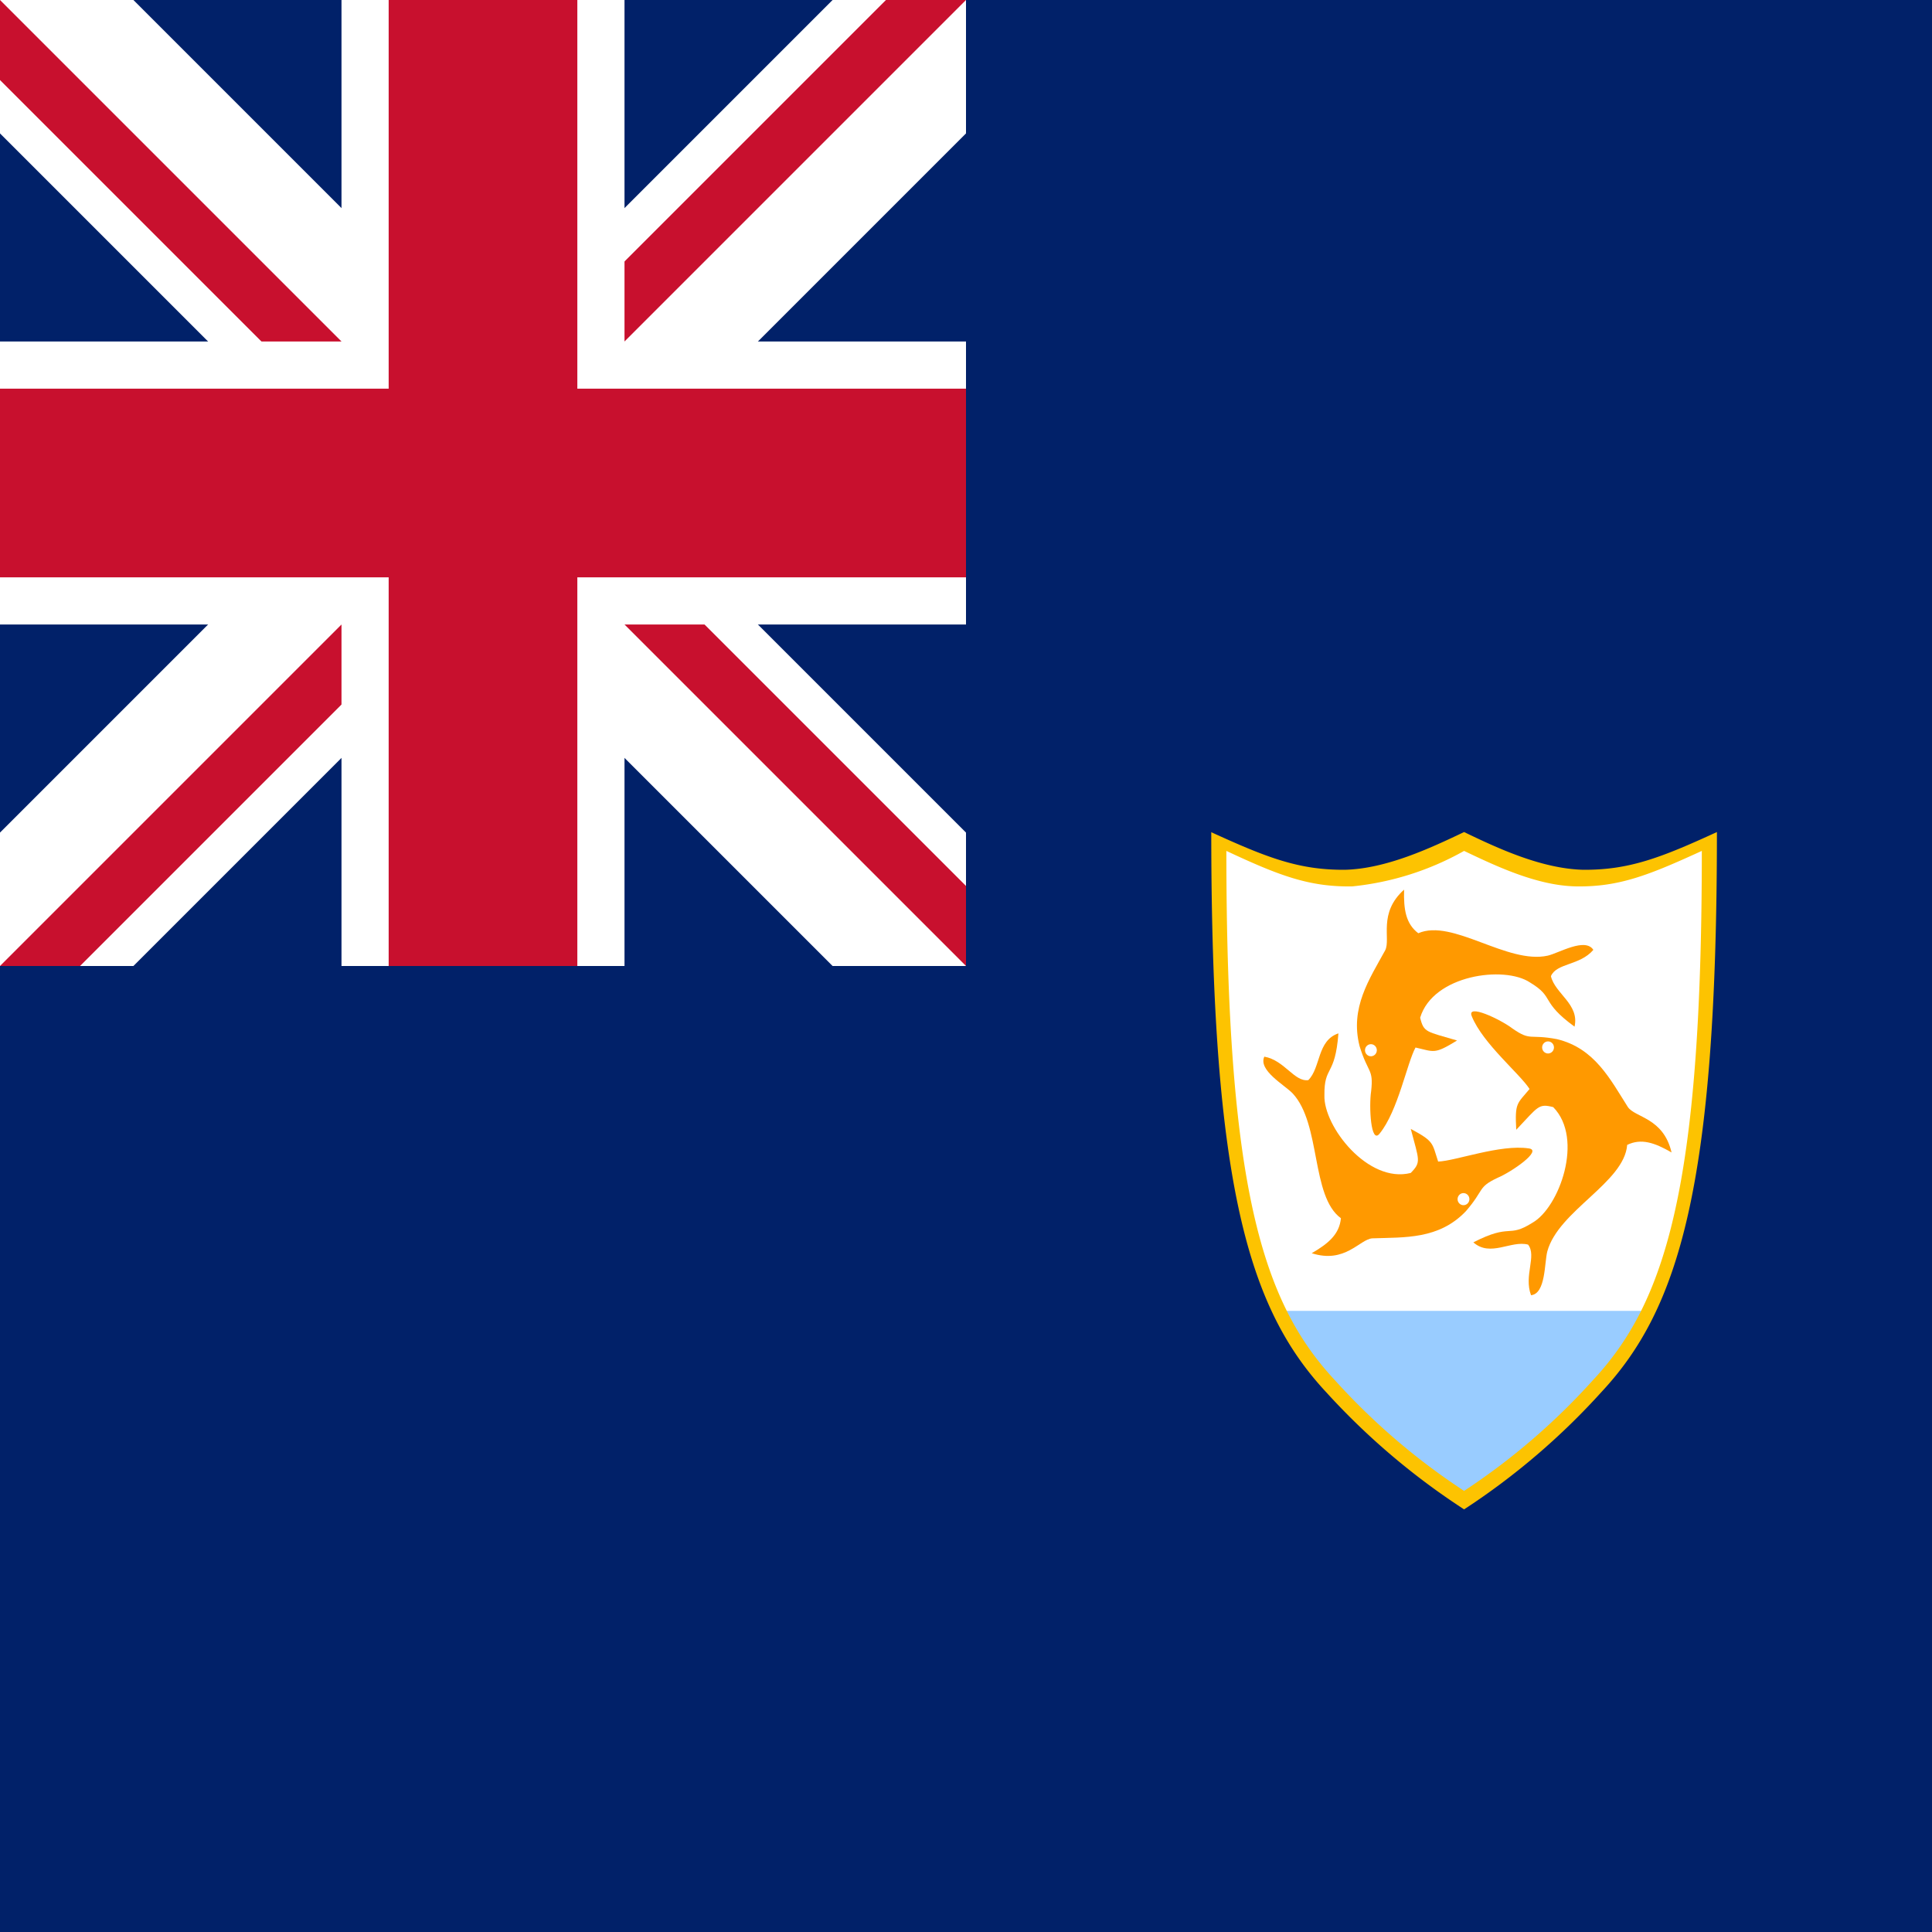
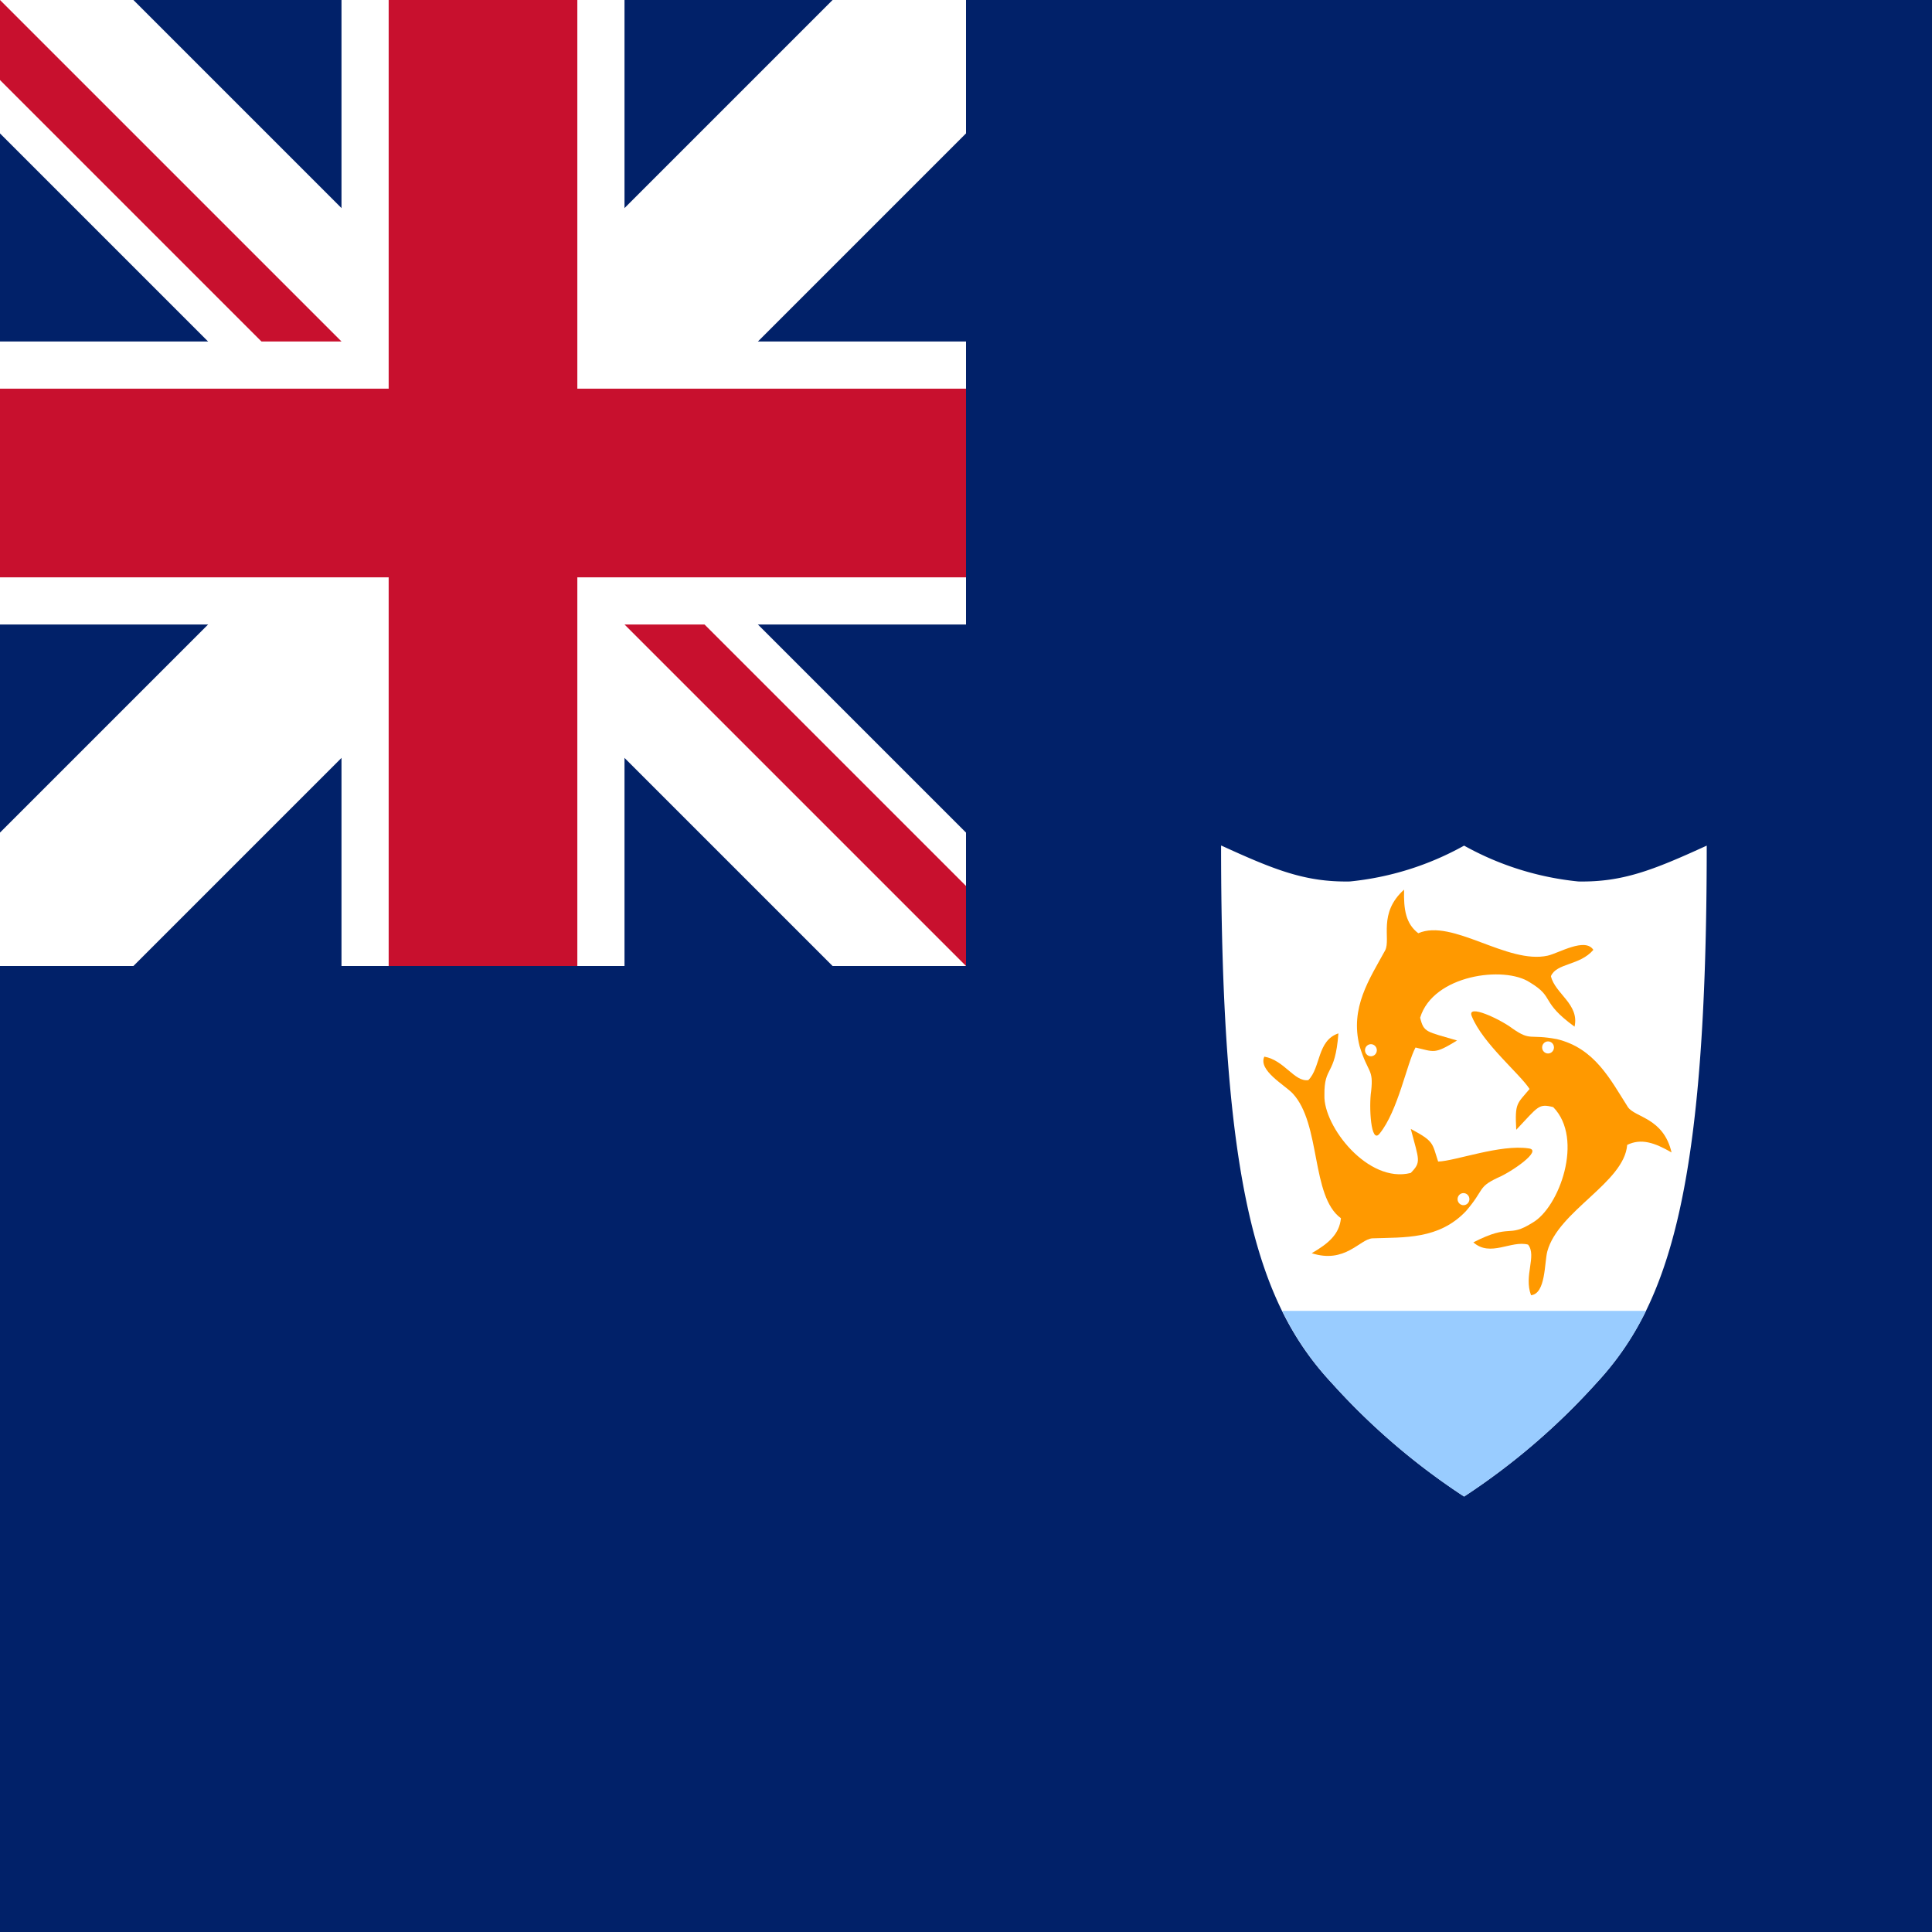
<svg xmlns="http://www.w3.org/2000/svg" xmlns:xlink="http://www.w3.org/1999/xlink" id="flag-icons-ai" viewBox="0 0 512 512">
  <defs>
    <path id="ai-b" fill="#f90" d="M271 87c1.5 3.6 6.5 7.6 7.8 9.6-1.7 2-2 1.8-1.8 5.4 3-3.1 3-3.5 5-3 4.2 4.2.8 13.3-2.8 15.3-3.4 2.1-2.8 0-8 2.6 2.3 2 5.1-.3 7.4.3 1.2 1.5-.6 4.1.4 6.7 2-.2 1.8-4.3 2.2-5.8 1.5-5.4 10.4-9.1 10.8-14.1 1.9-.9 3.7-.3 6 1-1.1-4.6-4.9-4.6-5.9-6-2.4-3.7-4.5-7.8-9.6-9-3.8-.7-3.5.3-6-1.4-1.6-1.2-6.3-3.4-5.5-1.6" />
  </defs>
  <clipPath id="ai-a">
    <path d="M0 0v128h298.7v128H256zm256 0H128v298.7H0V256z" />
  </clipPath>
  <path fill="#012169" d="M0 0h512v512H0z" />
  <path stroke="#fff" stroke-width="50" d="m0 0 256 256m0-256L0 256" />
-   <path stroke="#c8102e" stroke-width="30" d="m0 0 256 256m0-256L0 256" clip-path="url(#ai-a)" />
+   <path stroke="#c8102e" stroke-width="30" d="m0 0 256 256m0-256" clip-path="url(#ai-a)" />
  <path stroke="#fff" stroke-width="75" d="M128 0v298.7M0 128h298.7" />
  <path stroke="#c8102e" stroke-width="50" d="M128 0v298.7M0 128h298.7" />
  <path fill="#012169" d="M0 256h256V0h85.3v341.3H0z" />
  <path fill="#fff" d="M323.6 224.1c0 90.4 9.8 121.5 29.4 142.5a179 179 0 0 0 35 30 180 180 0 0 0 35-30c19.5-21 29.3-52.1 29.3-142.5-14.2 6.5-22.3 9.7-34 9.5a78 78 0 0 1-30.3-9.5 78 78 0 0 1-30.3 9.5c-11.7.2-19.8-3-34-9.5z" />
  <g transform="matrix(1.96 0 0 2.002 -141.1 95.2)">
    <use xlink:href="#ai-b" />
    <circle cx="281.3" cy="91.1" r=".8" fill="#fff" fill-rule="evenodd" />
  </g>
  <g transform="matrix(-.916 -1.77 1.733 -.935 463.1 861.4)">
    <use xlink:href="#ai-b" />
    <circle cx="281.3" cy="91.1" r=".8" fill="#fff" fill-rule="evenodd" />
  </g>
  <g transform="matrix(-1.01 1.716 -1.68 -1.031 825 -71)">
    <use xlink:href="#ai-b" />
    <circle cx="281.3" cy="91.1" r=".8" fill="#fff" fill-rule="evenodd" />
  </g>
  <path fill="#9cf" d="M339.8 347.4a78 78 0 0 0 13.2 19.2 179 179 0 0 0 35 30 180 180 0 0 0 35-30 78 78 0 0 0 13.2-19.2z" />
-   <path fill="#fdc301" d="M321 220.5c0 94.2 10.1 126.6 30.5 148.5a187 187 0 0 0 36.5 31 186 186 0 0 0 36.4-31.1C444.8 347 455 314.7 455 220.5c-14.8 6.8-23.3 10.1-35.5 10-11-.3-22.6-5.7-31.5-10-9 4.3-20.6 9.7-31.5 10-12.3.1-20.7-3.2-35.6-10zm4 5c13.9 6.5 21.9 9.6 33.4 9.4a76 76 0 0 0 29.6-9.4c8.4 4 19.3 9.2 29.6 9.4 11.5.2 19.4-3 33.4-9.4 0 89-9.6 119.6-28.8 140.2a176 176 0 0 1-34.2 29.4 176 176 0 0 1-34.3-29.4c-19.2-20.6-28.7-51.3-28.7-140.2" />
</svg>